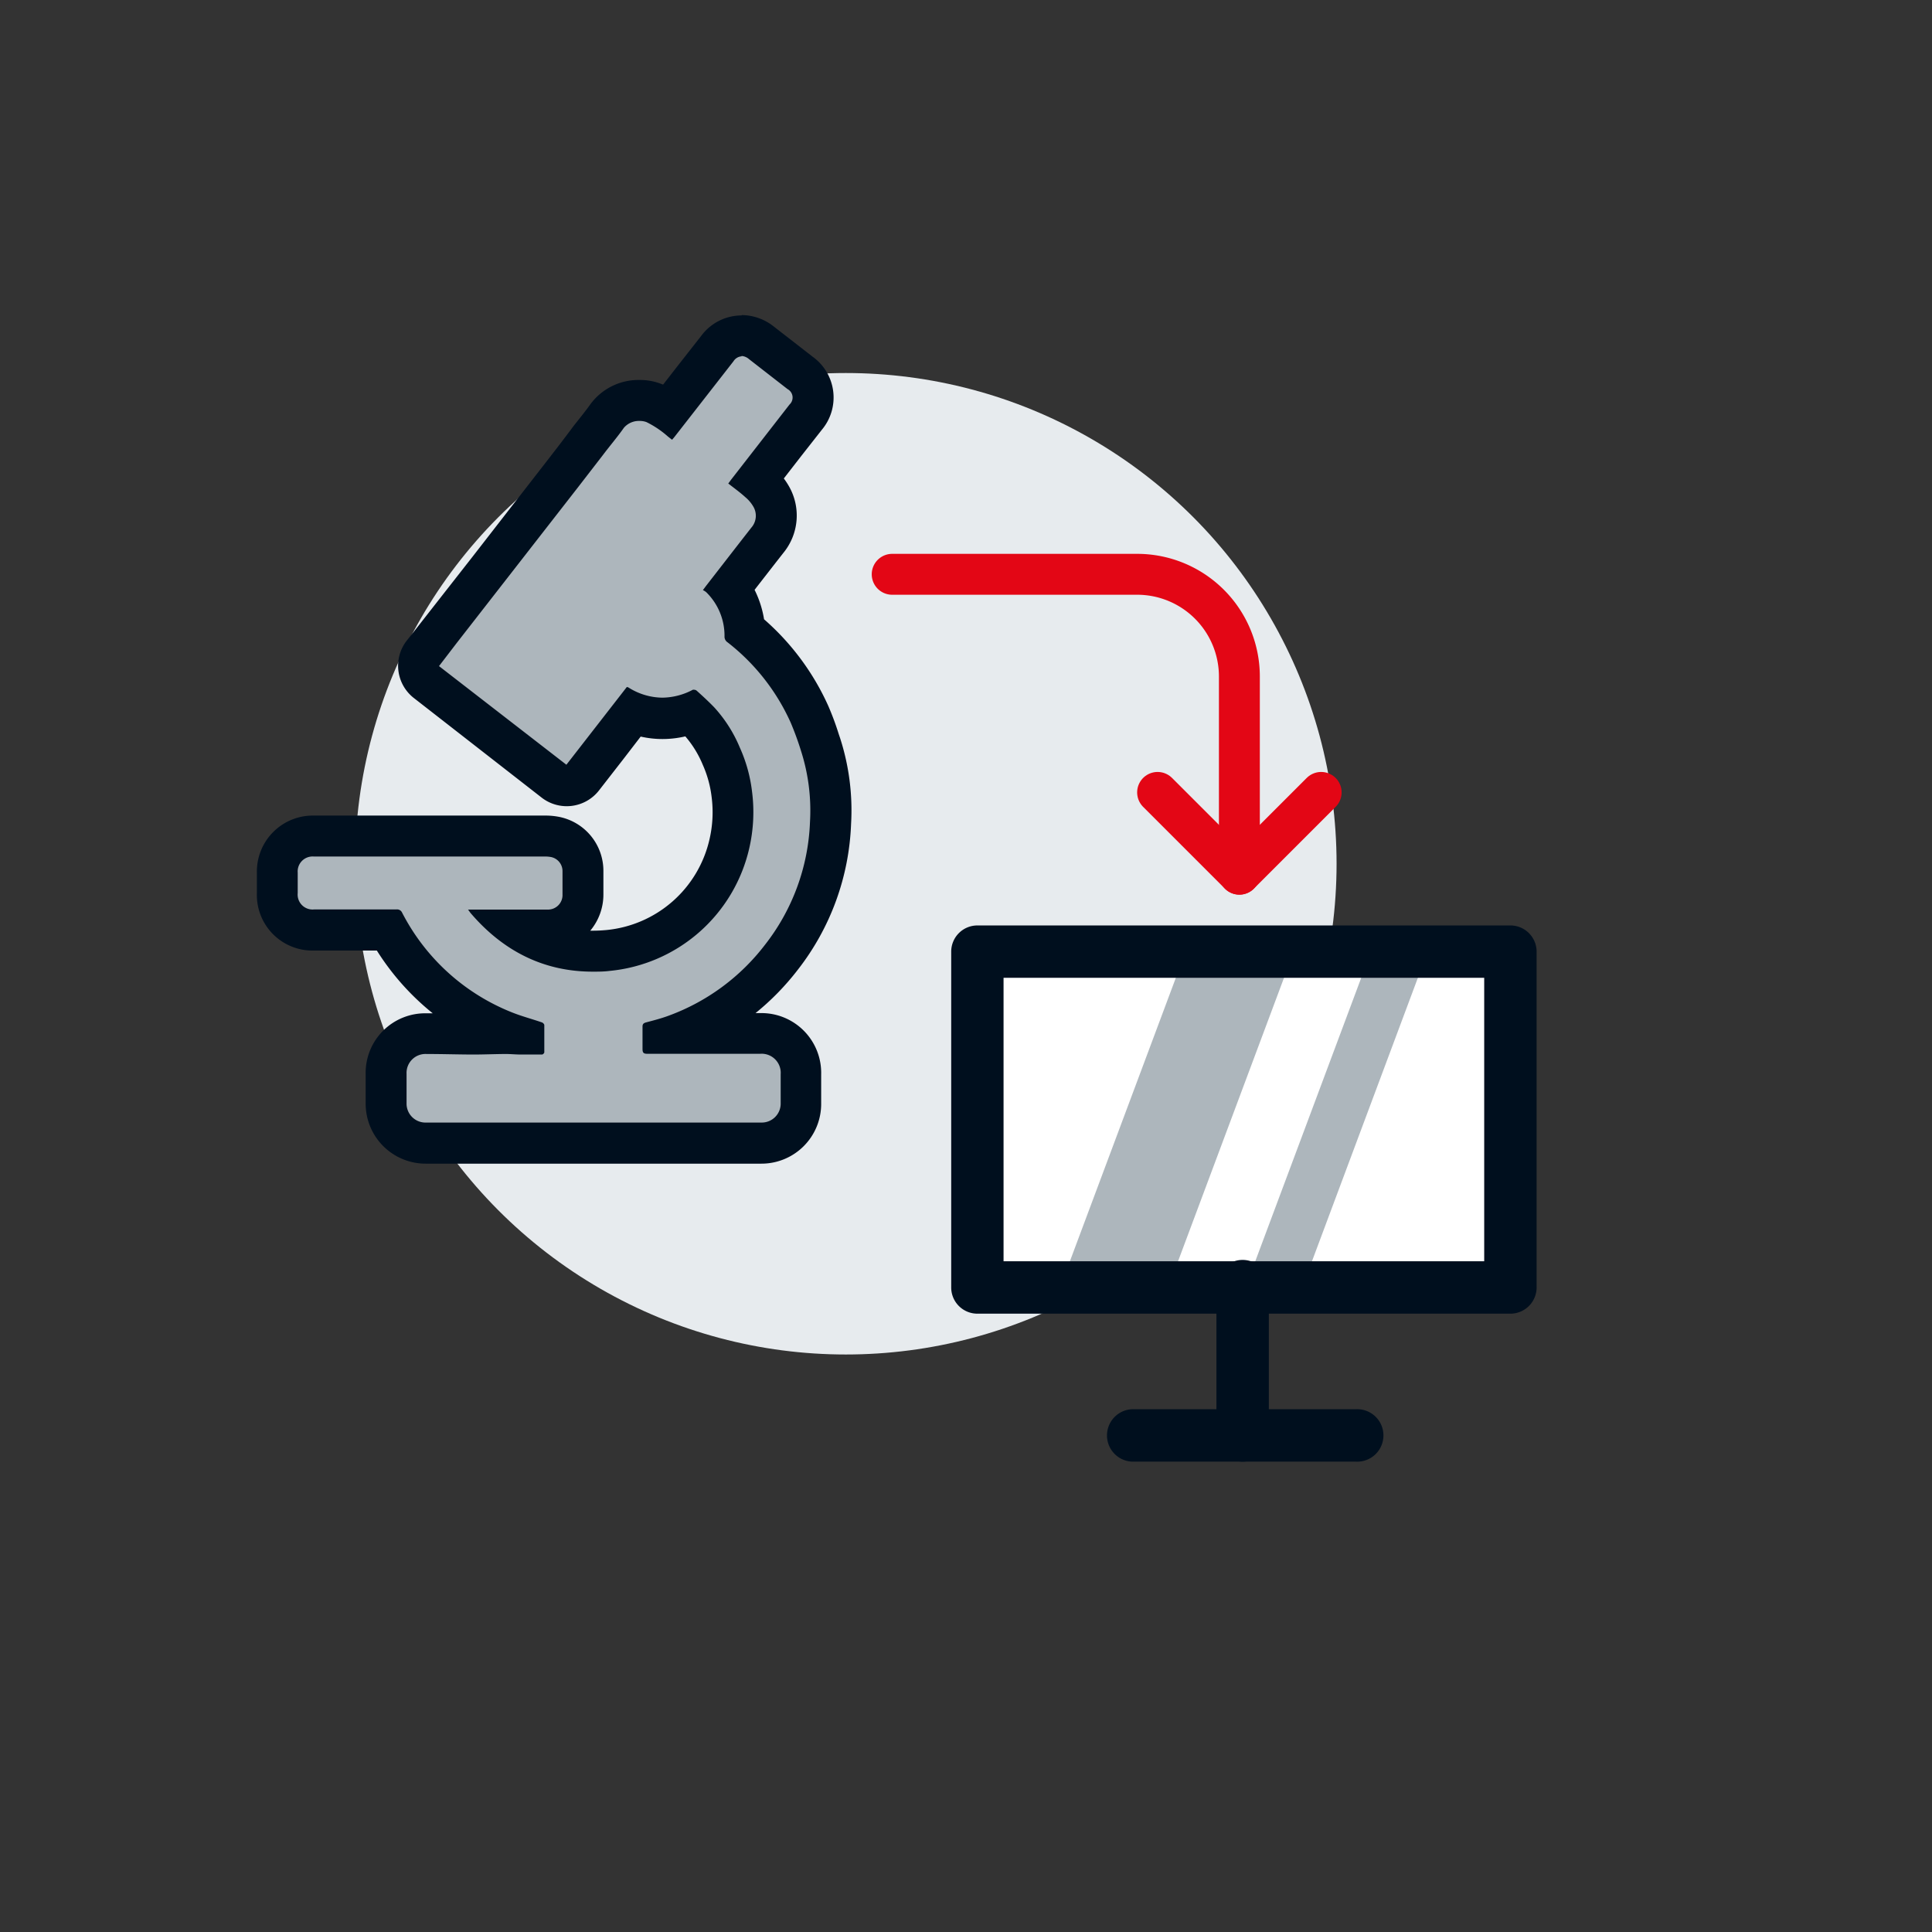
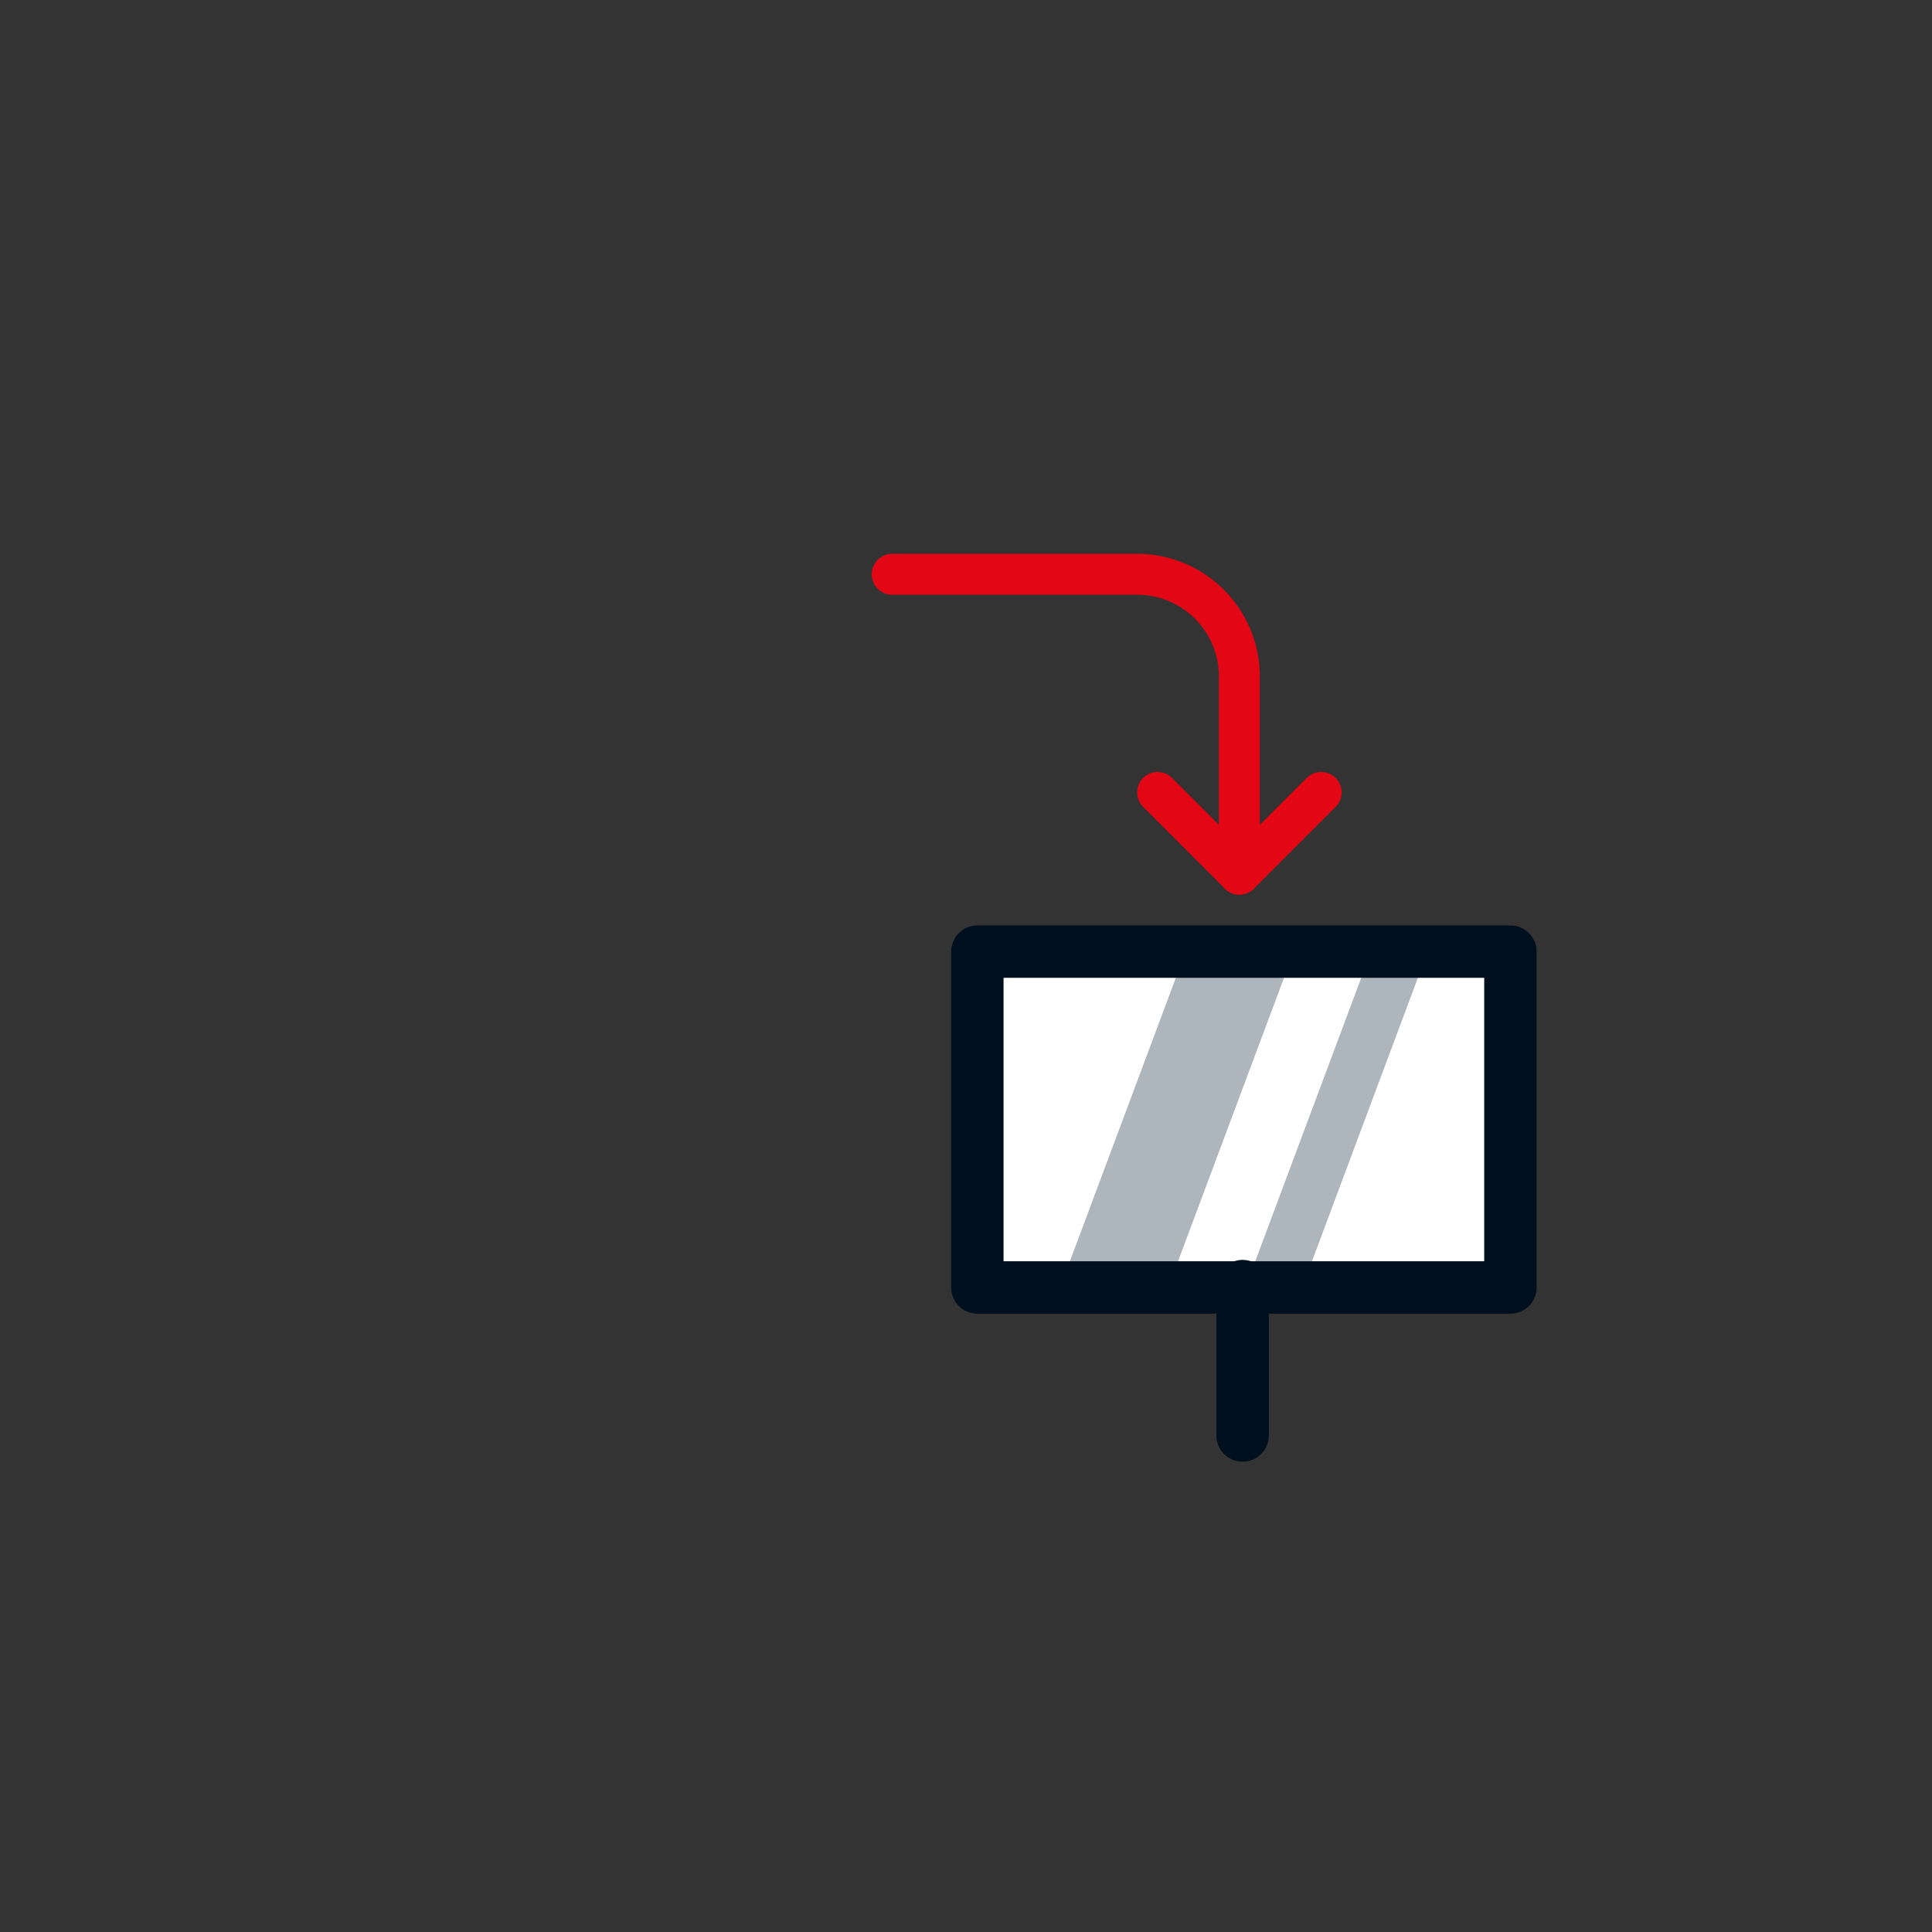
<svg xmlns="http://www.w3.org/2000/svg" id="Layer_1" data-name="Layer 1" viewBox="0 0 283.46 283.46">
  <rect x="0" y="0" width="283.46" height="283.46" fill="#333333" stroke="none" />
  <defs>
    <style>.cls-1{fill:#e7ebee;}.cls-2{fill:#fff;}.cls-3,.cls-5{fill:#adb6bc;}.cls-3{fill-rule:evenodd;}.cls-4{fill:#000f1e;}.cls-6{fill:none;stroke:#e30615;stroke-linecap:round;stroke-linejoin:round;stroke-width:6px;}</style>
  </defs>
-   <circle class="cls-1" cx="124.1" cy="126.73" r="72" />
  <rect class="cls-2" x="144.16" y="138.48" width="76.69" height="51.55" />
  <polygon class="cls-3" points="174.38 138.48 190.25 138.48 170.98 190.03 155.11 190.03 174.38 138.48" />
  <polygon class="cls-3" points="201.58 138.48 209.89 138.48 190.63 190.03 182.31 190.03 201.58 138.48" />
  <path class="cls-4" d="M143.4,192.74a3.84,3.84,0,0,1-3.84-3.84V139.62a3.84,3.84,0,0,1,3.84-3.84h78.21a3.85,3.85,0,0,1,3.84,3.84V188.9a3.85,3.85,0,0,1-3.84,3.84Zm3.84-7.69h70.52V143.46H147.24Z" />
  <path class="cls-4" d="M182.31,214.45a3.84,3.84,0,0,1-3.84-3.84V188.9a3.85,3.85,0,1,1,7.69,0v21.71A3.85,3.85,0,0,1,182.31,214.45Z" />
-   <path class="cls-4" d="M166.07,214.45a3.85,3.85,0,0,1,0-7.69h32.86a3.85,3.85,0,1,1,0,7.69Z" />
-   <path class="cls-5" d="M62.54,167.7a5.76,5.76,0,0,1-5.89-5.84q0-2.16,0-4.32a5.8,5.8,0,0,1,5.92-5.9l3.1,0c1.22,0,2.44,0,3.66,0h0c.9,0,1.74,0,2.58,0l2.22,0h0l.76,0-.7-.26a33.91,33.91,0,0,1-17.22-15H46.12a5.19,5.19,0,0,1-5.43-5.39V128a5.16,5.16,0,0,1,5.36-5.34h33.8a8.71,8.71,0,0,1,1.47.12,5.09,5.09,0,0,1,4.21,5c0,1.15,0,2.3,0,3.46a5.14,5.14,0,0,1-5.25,5.21h-4A19,19,0,0,0,87,139.55c.72,0,1.46,0,2.2-.1A20.21,20.21,0,0,0,107,123.81a20.67,20.67,0,0,0,.35-7.24,18.71,18.71,0,0,0-1.55-5.61,17.65,17.65,0,0,0-3.17-5c-.4-.42-.83-.83-1.27-1.24a12.33,12.33,0,0,1-4.19.76,11.78,11.78,0,0,1-4.3-.83l-7.39,9.51a3,3,0,0,1-2.37,1.16,3,3,0,0,1-1.84-.63L62.57,100.1A3,3,0,0,1,62,95.89L82.42,69.67l3.68-4.75,1-1.28c.71-.89,1.38-1.73,2-2.6a5.82,5.82,0,0,1,4.75-2.26,5.56,5.56,0,0,1,2.1.38,9.37,9.37,0,0,1,2.13,1.18l7.17-9.23a4.39,4.39,0,0,1,3.55-1.88,4.67,4.67,0,0,1,2.91,1.08l5.69,4.41a4.37,4.37,0,0,1,.81,6.47L111,70.41a3.11,3.11,0,0,1,.28.23,8.11,8.11,0,0,1,1.83,2.2,5.64,5.64,0,0,1-.56,6.41q-2.46,3.14-4.9,6.29l-.6.78a11.78,11.78,0,0,1,2.18,6.07,34.08,34.08,0,0,1,9.51,12.38,40.64,40.64,0,0,1,1.43,3.87l.21.64a31.41,31.41,0,0,1,1.46,11.45,34.14,34.14,0,0,1-7.2,19.71,34.55,34.55,0,0,1-15,11.2h11.83a5.77,5.77,0,0,1,5.94,6v4.24a5.8,5.8,0,0,1-5.83,5.85H62.54Z" />
-   <path class="cls-4" d="M108.8,52.23a1.82,1.82,0,0,1,1.08.45l5.67,4.41a1.4,1.4,0,0,1,.29,2.26l-8.49,10.92c-.16.2-.3.41-.5.67.87.68,1.72,1.29,2.5,2a5.18,5.18,0,0,1,1.16,1.36,2.64,2.64,0,0,1-.28,3.12c-2.22,2.84-4.43,5.7-6.64,8.54l-.46.62a2.3,2.3,0,0,1,.48.3,8.94,8.94,0,0,1,2.69,6.46,1,1,0,0,0,.46.91A31,31,0,0,1,116,106a44.26,44.26,0,0,1,1.54,4.22,28.68,28.68,0,0,1,1.3,10.37,31.09,31.09,0,0,1-6.58,18A31.41,31.41,0,0,1,98.16,149c-1.09.41-2.22.7-3.35,1-.38.1-.55.24-.54.66,0,1.08,0,2.16,0,3.23,0,.54.13.72.69.72h16.58a2.8,2.8,0,0,1,3,3v4.23a2.78,2.78,0,0,1-2.84,2.86H62.54a2.78,2.78,0,0,1-2.89-2.86c0-1.43,0-2.85,0-4.28a2.78,2.78,0,0,1,2.92-2.92h0c2.24,0,4.48.07,6.72.08h.09c1.58,0,3.16-.07,4.74-.08h.07c.7,0,1.41.07,2.12.08h.52c.9,0,1.8,0,2.7,0,.12,0,.33-.21.33-.32,0-1.31,0-2.63,0-4,0-.14-.2-.34-.34-.39-1.41-.49-2.86-.87-4.24-1.41A31,31,0,0,1,59,133.91a.8.8,0,0,0-.81-.48h0c-4,0-8.06,0-12.09,0h0a2.19,2.19,0,0,1-2.42-2.4v-3a2.19,2.19,0,0,1,2.38-2.36H79.85a4.69,4.69,0,0,1,.92.06,2.1,2.1,0,0,1,1.76,2.08c0,1.14,0,2.27,0,3.41a2.13,2.13,0,0,1-2.25,2.23H68.67c.19.25.28.4.39.53,4.82,5.62,10.78,8.58,17.91,8.58.81,0,1.63,0,2.47-.11a23.29,23.29,0,0,0,20.49-18,23.59,23.59,0,0,0,.41-8.29,21.89,21.89,0,0,0-1.8-6.49,20.27,20.27,0,0,0-3.75-5.89c-.82-.85-1.7-1.66-2.58-2.45a.61.61,0,0,0-.39-.13.47.47,0,0,0-.17,0,9.73,9.73,0,0,1-4.47,1.16,9.43,9.43,0,0,1-5-1.51l-.21-.06-8.87,11.41L64.41,97.73,67,94.35,84.79,71.51l3.67-4.75c1-1.33,2.11-2.62,3.08-4a2.9,2.9,0,0,1,2.31-1,2.75,2.75,0,0,1,1,.17A14.06,14.06,0,0,1,98,64.05l.6.47c.15-.17.28-.31.4-.47L107.62,53a1.53,1.53,0,0,1,1.18-.72m0-6a7.39,7.39,0,0,0-5.92,3L99.18,54l-1.89,2.43-.24-.09a8.58,8.58,0,0,0-3.2-.59,8.76,8.76,0,0,0-7.2,3.52c-.57.81-1.22,1.62-1.9,2.48-.34.43-.69.86-1,1.3L82,65.36l-1.91,2.47-10.8,13.9-7,8.94L60.47,93l-.8,1a6,6,0,0,0,1.06,8.42L79.44,117A6,6,0,0,0,87.86,116l3.61-4.64L94,108.07a14.47,14.47,0,0,0,3.2.36,14.66,14.66,0,0,0,3.35-.39,15.35,15.35,0,0,1,2.56,4.17,16.28,16.28,0,0,1,1.3,4.73,17.58,17.58,0,0,1-.31,6.19A17.2,17.2,0,0,1,88.9,136.46c-.66.06-1.3.09-1.93.09H86.6a8.24,8.24,0,0,0,1.93-5.31v-.16c0-1.12,0-2.23,0-3.35a8.07,8.07,0,0,0-6.66-7.91,10.58,10.58,0,0,0-2-.16H46A8.21,8.21,0,0,0,37.69,128v3.09a8.15,8.15,0,0,0,8.42,8.37h9.18a37.24,37.24,0,0,0,8.2,9.21h-.92a8.74,8.74,0,0,0-8.92,8.89c0,1.44,0,2.89,0,4.34a8.8,8.8,0,0,0,8.89,8.83h49.11a8.76,8.76,0,0,0,8.83-8.84v-4.25a8.77,8.77,0,0,0-8.93-9h-.7a37.86,37.86,0,0,0,6.21-6.37,37,37,0,0,0,7.81-21.41,34.44,34.44,0,0,0-1.6-12.53l-.21-.62a41.24,41.24,0,0,0-1.55-4.17,37,37,0,0,0-9.41-12.68,14.86,14.86,0,0,0-1.39-4.32c1.41-1.81,2.82-3.63,4.24-5.44a8.63,8.63,0,0,0,.84-9.69A10.37,10.37,0,0,0,115,70.2l2.6-3.35,3-3.82a7.36,7.36,0,0,0-1.34-10.67l-5.69-4.42a7.65,7.65,0,0,0-4.75-1.71Z" />
  <polyline class="cls-6" points="193.84 116.26 181.84 128.26 169.84 116.26" />
  <path class="cls-6" d="M181.84,128.26v-29a15,15,0,0,0-15-15H130.9" />
</svg>